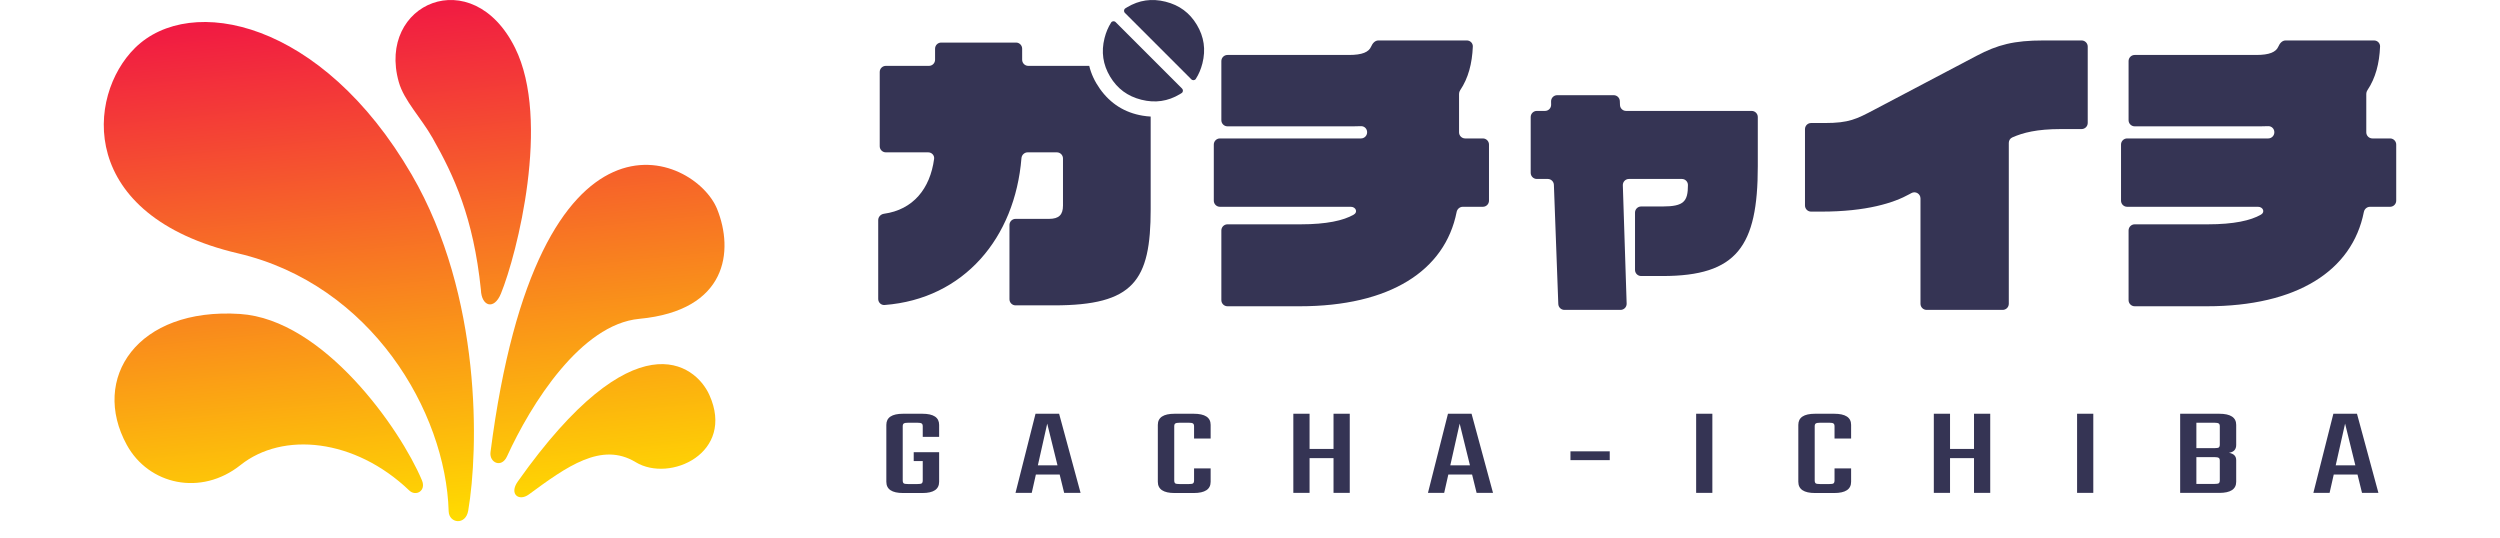
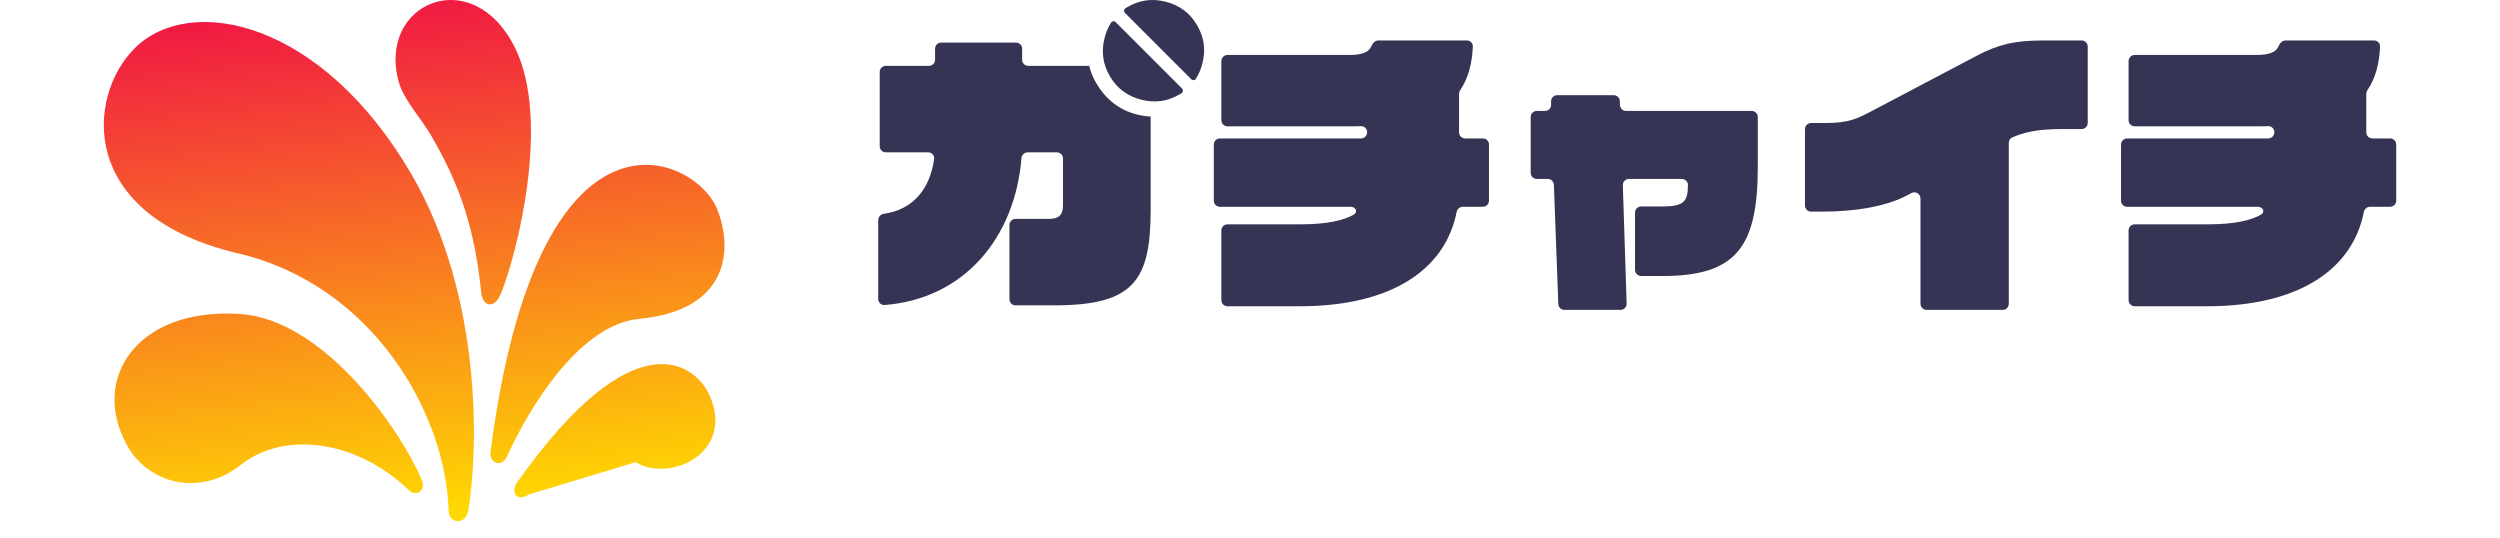
<svg xmlns="http://www.w3.org/2000/svg" width="144" height="31" viewBox="0 0 144 31" fill="none">
  <path d="M25.843 29.448C25.864 30.152 26.823 30.273 26.969 29.415C27.564 25.928 27.789 17.067 23.709 10.053C18.542 1.168 10.97 -0.385 7.781 2.757C4.97 5.527 4.441 12.419 13.716 14.595C21.383 16.393 25.677 23.707 25.843 29.448Z" fill="url(#paint0_linear_8666_72980)" />
  <path d="M28.253 26.045C28.176 26.648 28.886 26.982 29.203 26.29C30.585 23.266 33.458 18.682 36.822 18.365C41.917 17.885 42.271 14.435 41.306 12.041C40.043 8.908 30.98 4.82 28.253 26.045Z" fill="url(#paint1_linear_8666_72980)" />
-   <path d="M30.459 28.482C29.89 28.899 29.312 28.461 29.823 27.738C36.522 18.269 40.052 20.954 40.859 22.748C42.364 26.09 38.586 27.818 36.615 26.621C34.645 25.424 32.637 26.88 30.459 28.482Z" fill="url(#paint2_linear_8666_72980)" />
+   <path d="M30.459 28.482C29.89 28.899 29.312 28.461 29.823 27.738C36.522 18.269 40.052 20.954 40.859 22.748C42.364 26.09 38.586 27.818 36.615 26.621Z" fill="url(#paint2_linear_8666_72980)" />
  <path d="M27.699 16.68C27.727 17.649 28.458 17.883 28.853 16.913C29.78 14.64 31.739 6.933 29.667 2.757C27.203 -2.209 21.693 0.2 22.97 4.725C23.272 5.796 24.25 6.775 24.917 7.95C26.149 10.12 27.27 12.531 27.699 16.68Z" fill="url(#paint3_linear_8666_72980)" />
  <path d="M24.302 27.662C24.563 28.279 23.95 28.611 23.575 28.253C20.434 25.25 16.283 24.851 13.856 26.785C11.578 28.601 8.564 27.926 7.302 25.623C5.207 21.801 7.889 17.7 13.818 18.084C18.636 18.395 23.046 24.685 24.302 27.662Z" fill="url(#paint4_linear_8666_72980)" />
-   <path fill-rule="evenodd" clip-rule="evenodd" d="M54.094 25.165L53.15 25.165V24.56C53.15 24.473 53.129 24.417 53.087 24.393C53.046 24.364 52.963 24.349 52.838 24.349H52.309C52.184 24.349 52.101 24.364 52.06 24.393C52.018 24.417 51.997 24.473 51.997 24.56L51.997 27.67C51.997 27.758 52.018 27.816 52.06 27.845C52.101 27.869 52.184 27.881 52.309 27.881L52.838 27.881C52.963 27.881 53.046 27.869 53.087 27.845C53.129 27.816 53.15 27.758 53.15 27.67L53.15 26.556L52.63 26.556L52.63 26.046H54.094V27.75C54.094 28.182 53.772 28.398 53.129 28.398H52.018C51.374 28.398 51.053 28.182 51.053 27.75L51.053 24.473C51.053 24.046 51.374 23.832 52.018 23.832H53.129C53.772 23.832 54.094 24.046 54.094 24.473L54.094 25.165ZM61.296 28.391L61.037 27.335H59.666L59.428 28.391L58.493 28.391L59.646 23.832H61.005L62.241 28.391L61.296 28.391ZM59.781 26.803H60.912L60.32 24.4L59.781 26.803ZM68.778 25.259H69.733V24.473C69.733 24.046 69.407 23.832 68.757 23.832L67.657 23.832C67.013 23.832 66.691 24.046 66.691 24.473L66.691 27.75C66.691 28.182 67.013 28.398 67.657 28.398L68.757 28.398C69.407 28.398 69.733 28.182 69.733 27.75L69.733 26.978H68.778V27.67C68.778 27.758 68.757 27.816 68.715 27.845C68.681 27.869 68.601 27.881 68.477 27.881L67.947 27.881C67.823 27.881 67.74 27.869 67.698 27.845C67.657 27.816 67.636 27.758 67.636 27.67V24.56C67.636 24.473 67.657 24.417 67.698 24.393C67.74 24.364 67.823 24.349 67.947 24.349L68.477 24.349C68.601 24.349 68.681 24.364 68.715 24.393C68.757 24.417 68.778 24.473 68.778 24.56V25.259ZM76.811 23.832H77.746V28.391H76.811V26.388H75.431V28.391H74.496V23.832H75.431L75.431 25.857L76.811 25.857V23.832ZM84.793 27.335L85.053 28.391H85.998L84.762 23.832H83.403L82.25 28.391H83.184L83.423 27.335L84.793 27.335ZM84.669 26.803H83.537L84.077 24.4L84.669 26.803ZM90.458 26.505V25.995H92.721V26.505L90.458 26.505ZM98.632 23.832L97.698 23.832V28.391H98.632V23.832ZM106.624 25.259H105.669L105.669 24.56C105.669 24.473 105.648 24.417 105.607 24.393C105.572 24.364 105.493 24.349 105.368 24.349L104.839 24.349C104.714 24.349 104.631 24.364 104.59 24.393C104.548 24.417 104.527 24.473 104.527 24.56L104.527 27.67C104.527 27.758 104.548 27.816 104.59 27.845C104.631 27.869 104.714 27.881 104.839 27.881H105.368C105.493 27.881 105.572 27.869 105.607 27.845C105.648 27.816 105.669 27.758 105.669 27.67V26.978H106.624V27.75C106.624 28.182 106.299 28.398 105.648 28.398L104.548 28.398C103.905 28.398 103.583 28.182 103.583 27.75V24.473C103.583 24.046 103.905 23.832 104.548 23.832L105.648 23.832C106.299 23.832 106.624 24.046 106.624 24.473L106.624 25.259ZM114.637 23.832H113.703V25.857H112.322V23.832H111.388L111.388 28.391H112.322L112.322 26.388H113.703L113.703 28.391H114.637V23.832ZM119.64 23.832H120.574L120.574 28.391H119.64V23.832ZM127.861 24.56V25.602C127.861 25.689 127.84 25.747 127.798 25.777C127.757 25.801 127.674 25.813 127.549 25.813H126.511V24.349L127.549 24.349C127.674 24.349 127.757 24.364 127.798 24.393C127.84 24.417 127.861 24.473 127.861 24.56ZM127.861 26.541L127.861 27.663C127.861 27.75 127.84 27.808 127.798 27.838C127.757 27.862 127.674 27.874 127.549 27.874H126.511V26.33L127.549 26.33C127.674 26.33 127.757 26.345 127.798 26.374C127.84 26.398 127.861 26.454 127.861 26.541ZM127.83 23.832L125.577 23.832V28.391H127.83C128.48 28.391 128.805 28.177 128.805 27.75L128.805 26.505C128.805 26.272 128.667 26.131 128.39 26.082C128.667 26.039 128.805 25.888 128.805 25.631L128.805 24.473C128.805 24.046 128.48 23.832 127.83 23.832ZM136.052 28.391L135.793 27.335L134.423 27.335L134.184 28.391L133.25 28.391L134.402 23.832L135.762 23.832L136.997 28.391L136.052 28.391ZM134.537 26.803L135.668 26.803L135.077 24.4L134.537 26.803Z" fill="#353454" />
  <path d="M64.795 0.743C64.719 0.667 64.728 0.541 64.818 0.482C64.852 0.461 64.885 0.44 64.92 0.419C65.613 0.004 66.341 -0.102 67.137 0.098C67.933 0.298 68.524 0.736 68.939 1.43C69.353 2.123 69.46 2.851 69.26 3.647C69.175 3.982 69.049 4.281 68.879 4.545C68.821 4.635 68.695 4.644 68.62 4.568L64.795 0.743Z" fill="#353454" />
  <path d="M68.063 5.36C68.153 5.302 68.162 5.176 68.086 5.1L64.261 1.275C64.186 1.199 64.06 1.207 64.002 1.297C63.832 1.562 63.706 1.861 63.621 2.196C63.421 2.992 63.528 3.72 63.942 4.413C64.357 5.106 64.948 5.545 65.744 5.745C66.54 5.945 67.268 5.838 67.961 5.424C67.996 5.403 68.029 5.382 68.063 5.36Z" fill="#353454" />
  <path d="M85.413 7.974C85.608 7.974 85.766 8.132 85.766 8.327V11.558C85.766 11.753 85.608 11.911 85.413 11.911H84.258C84.083 11.911 83.936 12.039 83.902 12.21C83.231 15.602 80.041 17.641 74.862 17.641H70.703C70.508 17.641 70.35 17.483 70.35 17.288V13.274C70.35 13.079 70.508 12.921 70.703 12.921H74.914C76.406 12.921 77.384 12.704 77.977 12.362C78.228 12.217 78.094 11.911 77.805 11.911H70.268C70.073 11.911 69.915 11.753 69.915 11.558V8.327C69.915 8.132 70.073 7.974 70.268 7.974L78.393 7.974C78.588 7.974 78.746 7.816 78.746 7.621V7.612C78.746 7.418 78.588 7.261 78.394 7.267L78.346 7.268C78.211 7.273 78.076 7.277 77.945 7.277L70.703 7.277C70.508 7.277 70.35 7.119 70.35 6.924L70.35 3.519C70.35 3.324 70.508 3.166 70.703 3.166L77.701 3.166C78.462 3.166 78.844 3.003 78.981 2.675C79.057 2.496 79.2 2.33 79.395 2.33L84.49 2.33C84.685 2.33 84.844 2.488 84.835 2.683C84.795 3.655 84.577 4.497 84.106 5.198C84.065 5.259 84.041 5.331 84.041 5.405V7.621C84.041 7.816 84.199 7.974 84.394 7.974L85.413 7.974Z" fill="#353454" />
  <path d="M100.896 6.389C101.091 6.389 101.249 6.547 101.249 6.742V9.576C101.249 14.192 100.047 15.899 95.762 15.899L94.53 15.899C94.335 15.899 94.177 15.742 94.177 15.547V12.246C94.177 12.051 94.335 11.893 94.53 11.893L95.762 11.893C96.999 11.893 97.225 11.597 97.225 10.656C97.225 10.464 97.07 10.308 96.877 10.308L93.827 10.308C93.628 10.308 93.468 10.473 93.475 10.672L93.695 17.486C93.702 17.685 93.542 17.85 93.343 17.85H90.11C89.921 17.85 89.765 17.7 89.758 17.511L89.504 10.648C89.497 10.458 89.341 10.308 89.152 10.308L88.52 10.308C88.326 10.308 88.168 10.15 88.168 9.955V6.742C88.168 6.547 88.326 6.389 88.52 6.389H88.993C89.19 6.389 89.349 6.227 89.345 6.029L89.342 5.843C89.338 5.645 89.497 5.483 89.694 5.483L92.949 5.483C93.139 5.483 93.295 5.633 93.302 5.822L93.311 6.05C93.318 6.239 93.474 6.389 93.663 6.389L100.896 6.389Z" fill="#353454" />
  <path d="M119.9 7.434C120.095 7.434 120.253 7.276 120.253 7.081V2.683C120.253 2.488 120.095 2.33 119.9 2.33L117.71 2.33C116.003 2.33 115.062 2.574 113.843 3.219L108.025 6.284L107.927 6.336C106.935 6.857 106.5 7.086 105.116 7.086L104.319 7.086C104.124 7.086 103.967 7.243 103.967 7.438V11.836C103.967 12.031 104.124 12.189 104.319 12.189H104.907C107.52 12.189 109.088 11.684 109.993 11.179L110.096 11.122C110.332 10.991 110.62 11.161 110.62 11.43V17.498C110.62 17.692 110.778 17.85 110.973 17.85H115.354C115.549 17.85 115.707 17.692 115.707 17.498V8.229C115.707 8.094 115.783 7.97 115.907 7.916C116.52 7.645 117.31 7.434 118.72 7.434L119.9 7.434Z" fill="#353454" />
  <path d="M137.669 7.974C137.864 7.974 138.022 8.132 138.022 8.327V11.558C138.022 11.753 137.864 11.911 137.669 11.911H136.514C136.339 11.911 136.192 12.039 136.158 12.21C135.487 15.602 132.297 17.641 127.118 17.641H122.959C122.764 17.641 122.606 17.483 122.606 17.288L122.606 13.274C122.606 13.079 122.764 12.921 122.959 12.921L127.17 12.921C128.663 12.921 129.64 12.704 130.233 12.362C130.484 12.217 130.35 11.911 130.061 11.911H122.524C122.329 11.911 122.171 11.753 122.171 11.558V8.327C122.171 8.132 122.329 7.974 122.524 7.974H126.587L130.65 7.974C130.844 7.974 131.002 7.816 131.002 7.621V7.612C131.002 7.418 130.844 7.261 130.65 7.267L130.602 7.268C130.467 7.273 130.332 7.277 130.201 7.277L122.959 7.277C122.764 7.277 122.606 7.119 122.606 6.924L122.606 3.519C122.606 3.324 122.764 3.166 122.959 3.166L129.957 3.166C130.718 3.166 131.1 3.003 131.237 2.675C131.313 2.496 131.456 2.33 131.651 2.33H136.746C136.941 2.33 137.1 2.488 137.092 2.683C137.051 3.655 136.833 4.497 136.362 5.198C136.321 5.259 136.298 5.331 136.298 5.405V7.621C136.298 7.816 136.455 7.974 136.65 7.974L137.669 7.974Z" fill="#353454" />
  <path d="M59.229 3.794C59.034 3.794 58.876 3.636 58.876 3.441V2.805C58.876 2.61 58.718 2.452 58.523 2.452H54.212C54.018 2.452 53.86 2.61 53.86 2.805L53.86 3.441C53.86 3.636 53.702 3.794 53.507 3.794H51.025C50.83 3.794 50.672 3.951 50.672 4.146L50.672 8.423C50.672 8.617 50.83 8.775 51.025 8.775H53.465C53.669 8.775 53.832 8.949 53.805 9.151C53.574 10.875 52.592 12.08 50.916 12.313C50.731 12.339 50.585 12.492 50.585 12.678V17.222C50.585 17.422 50.752 17.583 50.952 17.568C55.525 17.216 58.463 13.701 58.836 9.109C58.852 8.923 59.006 8.775 59.193 8.775H60.875C61.07 8.775 61.228 8.933 61.228 9.128V11.841C61.228 12.364 61.001 12.607 60.426 12.607H58.497C58.303 12.607 58.145 12.765 58.145 12.96L58.145 17.236C58.145 17.431 58.303 17.589 58.497 17.589H60.705C65.304 17.589 66.279 16.178 66.279 12.05L66.279 6.946V6.714C66.125 6.706 65.969 6.689 65.81 6.662C64.783 6.489 63.965 5.974 63.355 5.117C63.056 4.696 62.851 4.255 62.74 3.794H59.229Z" fill="#353454" />
  <defs>
    <linearGradient id="paint0_linear_8666_72980" x1="23.911" y1="0.064" x2="26.9" y2="29.953" gradientUnits="userSpaceOnUse">
      <stop stop-color="#F11943" />
      <stop offset="1" stop-color="#FFDC00" />
    </linearGradient>
    <linearGradient id="paint1_linear_8666_72980" x1="23.911" y1="0.064" x2="26.9" y2="29.953" gradientUnits="userSpaceOnUse">
      <stop stop-color="#F11943" />
      <stop offset="1" stop-color="#FFDC00" />
    </linearGradient>
    <linearGradient id="paint2_linear_8666_72980" x1="23.911" y1="0.064" x2="26.9" y2="29.953" gradientUnits="userSpaceOnUse">
      <stop stop-color="#F11943" />
      <stop offset="1" stop-color="#FFDC00" />
    </linearGradient>
    <linearGradient id="paint3_linear_8666_72980" x1="23.911" y1="0.064" x2="26.9" y2="29.953" gradientUnits="userSpaceOnUse">
      <stop stop-color="#F11943" />
      <stop offset="1" stop-color="#FFDC00" />
    </linearGradient>
    <linearGradient id="paint4_linear_8666_72980" x1="23.911" y1="0.064" x2="26.9" y2="29.953" gradientUnits="userSpaceOnUse">
      <stop stop-color="#F11943" />
      <stop offset="1" stop-color="#FFDC00" />
    </linearGradient>
  </defs>
</svg>